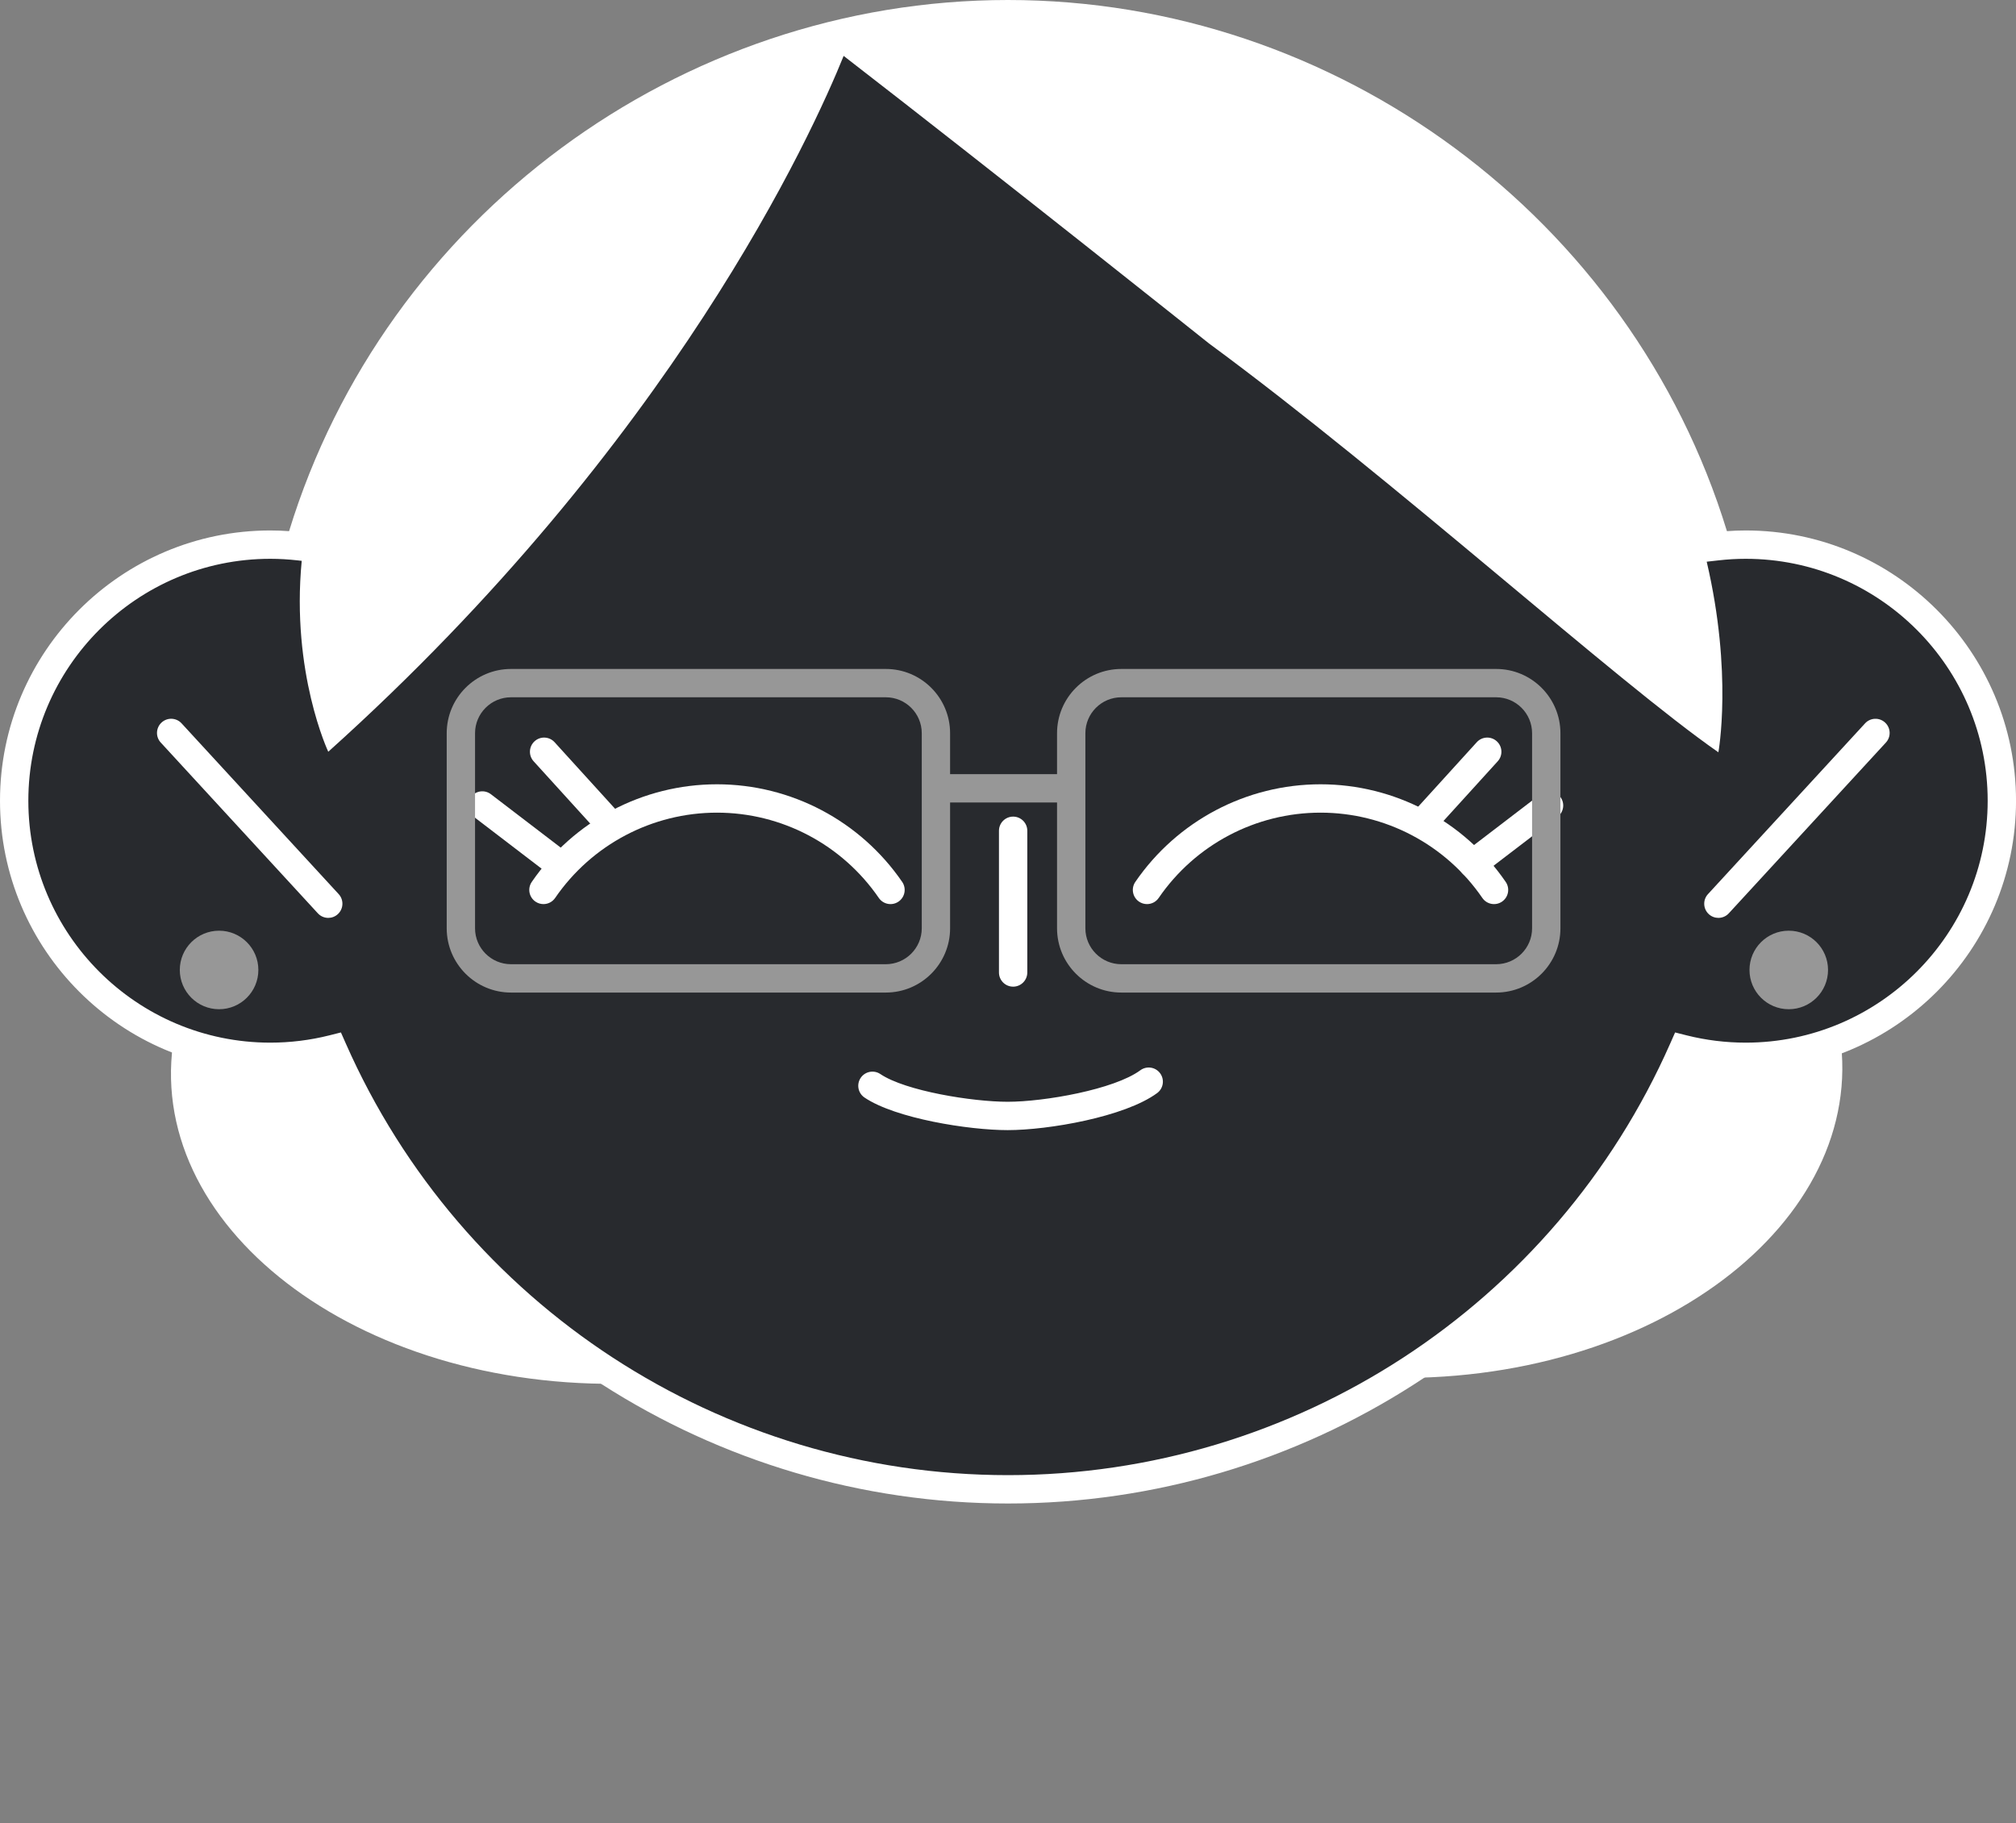
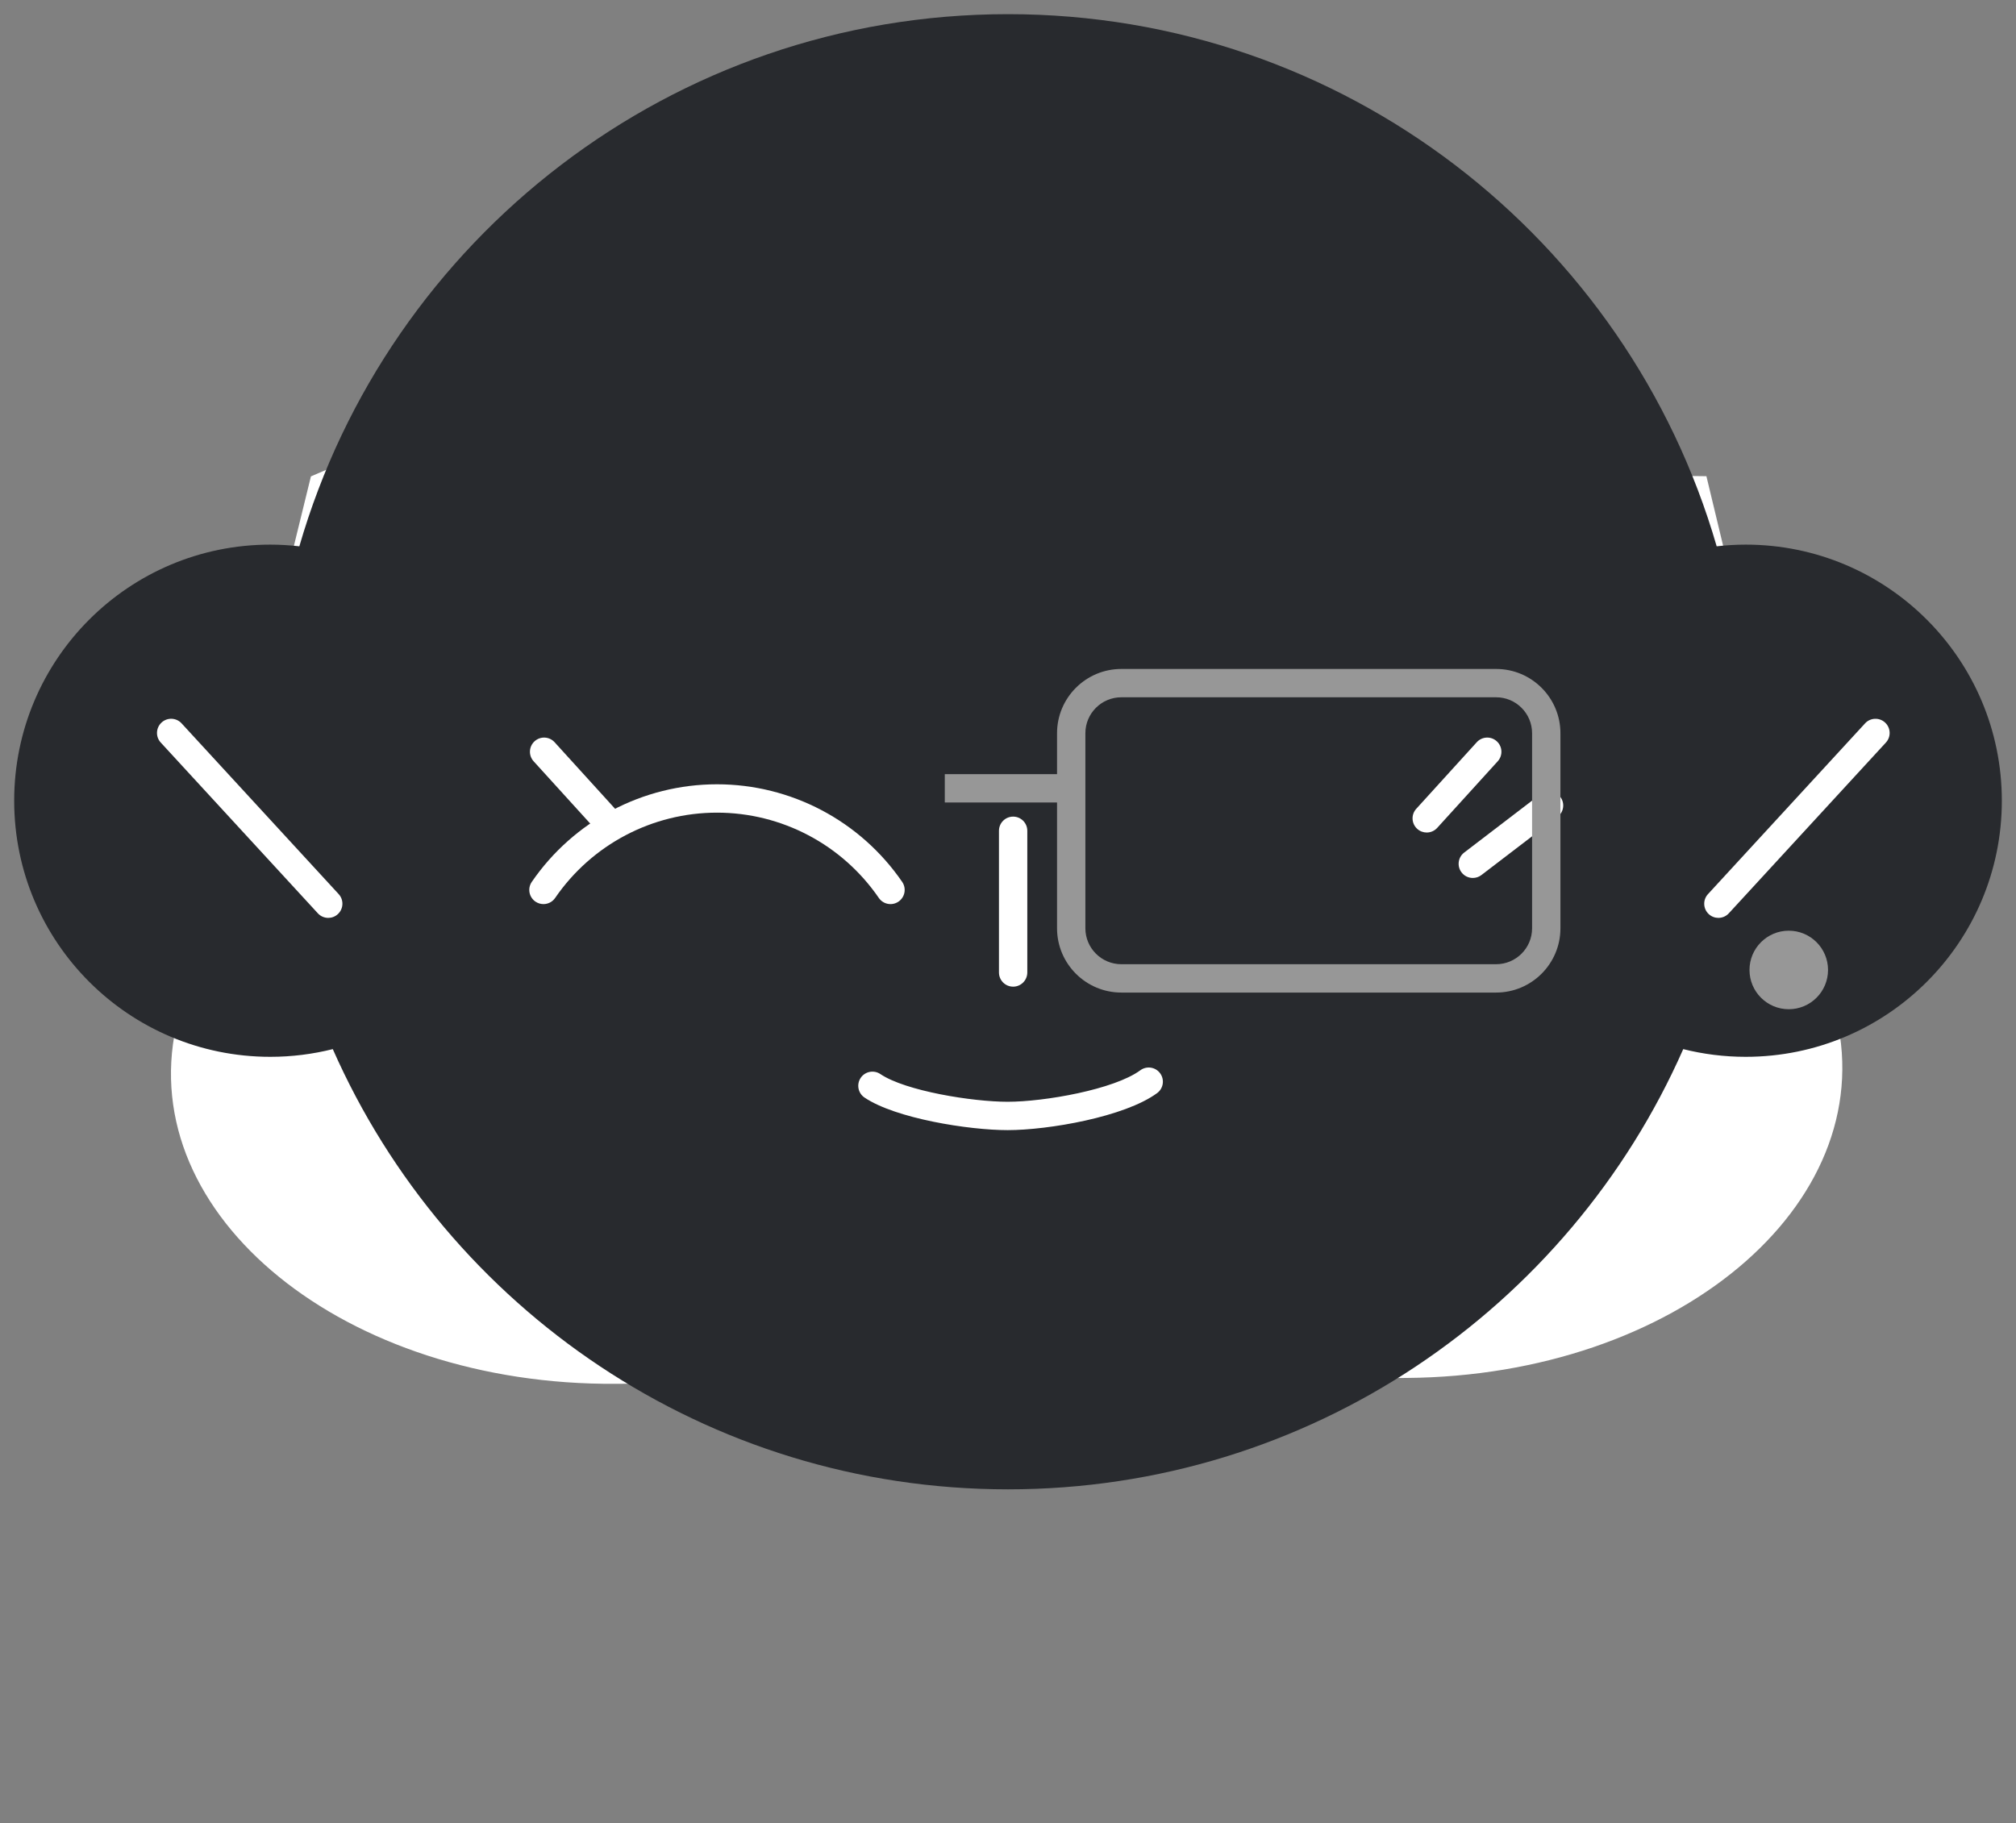
<svg xmlns="http://www.w3.org/2000/svg" width="220" height="199" viewBox="0 0 220 199" fill="none">
  <rect x="0" y="0" width="220" height="199" fill="#808080" stroke="none" />
  <g clip-path="url(#clip0_1700_147)">
    <path d="M33.93 51.996L65.98 38.238C48.838 53.013 44.632 60.794 44.145 76.022C43.321 101.789 72.305 124.109 108.841 124.625C145.906 125.148 175.907 105.438 175.907 79.429C175.907 69.038 171.071 59.445 162.901 51.704L186.215 51.974L200.421 111.079C205.113 131.553 182.876 150.176 153.469 150.393L67.248 151.034C37.61 151.255 14.753 132.691 19.216 112.025L33.93 51.996Z" fill="white" />
    <path d="M29.497 59.442C30.569 59.442 31.625 59.51 32.667 59.626C42.379 26.078 73.323 1.546 110 1.546C146.679 1.546 177.624 26.077 187.336 59.626C188.374 59.508 189.431 59.442 190.502 59.442C205.94 59.442 218.455 71.955 218.455 87.395C218.455 102.833 205.94 115.345 190.502 115.345C188.149 115.345 185.868 115.051 183.687 114.504C171.208 142.8 142.914 162.551 110.002 162.551C77.093 162.551 48.798 142.8 36.317 114.504C34.134 115.051 31.851 115.345 29.499 115.345C14.063 115.345 1.548 102.833 1.548 87.395C1.547 71.955 14.061 59.442 29.497 59.442Z" fill="#282A2E" />
    <path d="M187.522 100.181C187.148 100.181 186.773 100.046 186.476 99.773C185.848 99.195 185.807 98.216 186.385 97.589L203.527 78.952C204.103 78.322 205.083 78.281 205.711 78.859C206.34 79.439 206.381 80.416 205.802 81.045L188.66 99.682C188.355 100.013 187.939 100.181 187.522 100.181Z" fill="white" />
    <path d="M35.822 100.181C35.404 100.181 34.989 100.013 34.684 99.68L17.541 81.043C16.963 80.416 17.004 79.438 17.632 78.858C18.259 78.28 19.239 78.319 19.816 78.95L36.959 97.587C37.537 98.215 37.496 99.193 36.867 99.772C36.57 100.046 36.195 100.181 35.822 100.181Z" fill="white" />
-     <path d="M125.169 98.676C124.868 98.676 124.563 98.588 124.295 98.404C123.591 97.921 123.411 96.958 123.894 96.254C128.471 89.584 136.027 85.6 144.104 85.6C152.18 85.6 159.736 89.584 164.314 96.254C164.797 96.958 164.618 97.921 163.914 98.404C163.209 98.889 162.247 98.708 161.764 98.004C157.763 92.174 151.161 88.695 144.104 88.695C137.046 88.695 130.445 92.175 126.444 98.004C126.146 98.441 125.661 98.676 125.169 98.676Z" fill="white" />
    <path d="M59.305 98.676C59.004 98.676 58.699 98.588 58.431 98.404C57.727 97.921 57.548 96.958 58.031 96.254C62.609 89.584 70.164 85.6 78.242 85.6C86.317 85.6 93.874 89.584 98.453 96.253C98.936 96.958 98.757 97.921 98.053 98.404C97.349 98.889 96.387 98.708 95.903 98.005C91.901 92.174 85.299 88.695 78.242 88.695C71.184 88.695 64.582 92.175 60.581 98.004C60.283 98.441 59.798 98.676 59.305 98.676Z" fill="white" />
    <path d="M110.56 107.687C109.706 107.687 109.014 106.994 109.014 106.141V90.674C109.014 89.821 109.706 89.128 110.56 89.128C111.414 89.128 112.106 89.821 112.106 90.674V106.141C112.105 106.994 111.413 107.687 110.56 107.687Z" fill="white" />
    <path d="M155.694 90.864C155.323 90.864 154.95 90.732 154.654 90.462C154.023 89.886 153.976 88.911 154.55 88.277L161.154 81.009C161.728 80.376 162.707 80.329 163.338 80.905C163.969 81.479 164.017 82.456 163.442 83.089L156.839 90.357C156.534 90.692 156.115 90.864 155.694 90.864Z" fill="white" />
    <path d="M160.724 95.823C160.258 95.823 159.799 95.615 159.495 95.217C158.976 94.539 159.105 93.568 159.784 93.049L168.103 86.686C168.78 86.164 169.752 86.295 170.271 86.975C170.79 87.653 170.661 88.623 169.982 89.142L161.663 95.505C161.382 95.721 161.052 95.823 160.724 95.823Z" fill="white" />
    <path d="M65.981 90.864C65.56 90.864 65.141 90.694 64.836 90.357L58.233 83.088C57.658 82.455 57.706 81.478 58.337 80.904C58.97 80.329 59.948 80.377 60.521 81.008L67.125 88.276C67.699 88.908 67.652 89.885 67.02 90.461C66.725 90.731 66.352 90.864 65.981 90.864Z" fill="white" />
-     <path d="M60.952 95.824C60.624 95.824 60.294 95.721 60.014 95.504L51.695 89.141C51.017 88.622 50.887 87.651 51.406 86.974C51.924 86.295 52.894 86.165 53.573 86.685L61.892 93.048C62.571 93.567 62.699 94.536 62.181 95.215C61.876 95.614 61.416 95.824 60.952 95.824Z" fill="white" />
    <path d="M109.962 123.345C105.729 123.345 97.731 122.077 94.341 119.789C93.633 119.311 93.447 118.35 93.925 117.642C94.403 116.933 95.366 116.751 96.072 117.226C98.807 119.073 106.125 120.251 109.962 120.251C113.961 120.251 121.588 118.912 124.44 116.813C125.128 116.307 126.094 116.453 126.601 117.141C127.107 117.829 126.961 118.797 126.273 119.303C122.738 121.906 114.385 123.345 109.962 123.345Z" fill="white" />
-     <path d="M190.502 57.896C189.831 57.896 189.147 57.921 188.455 57.971C177.967 23.774 145.89 0 109.999 0C74.11 0 42.034 23.774 31.547 57.971C30.854 57.921 30.167 57.896 29.497 57.896C13.232 57.896 0 71.129 0 87.395C0 103.659 13.232 116.892 29.498 116.892C31.488 116.892 33.476 116.689 35.425 116.292C48.795 145.374 77.927 164.097 110 164.097C142.075 164.097 171.207 145.374 184.577 116.292C186.525 116.689 188.512 116.892 190.503 116.892C206.769 116.892 220.003 103.659 220.003 87.395C220 71.129 206.768 57.896 190.502 57.896ZM190.502 113.798C188.331 113.798 186.164 113.531 184.062 113.003L182.799 112.684L182.272 113.878C169.645 142.505 141.278 161.002 110 161.002C78.725 161.002 50.357 142.506 37.731 113.878L37.204 112.684L35.939 113.003C33.836 113.531 31.669 113.798 29.498 113.798C14.938 113.798 3.093 101.954 3.093 87.395C3.093 72.834 14.938 60.99 29.498 60.99C30.467 60.99 31.475 61.048 32.494 61.163L32.925 61.212C31.755 73.436 35.823 82.048 35.823 82.048C73.45 48.24 88.69 14.451 92.065 6.101C109.064 19.246 131.93 37.483 131.93 37.483C152.132 52.354 176.401 74.379 187.522 82.106C187.522 82.106 189.104 73.504 186.248 61.305L187.511 61.163C188.525 61.046 189.532 60.99 190.502 60.99C205.063 60.99 216.909 72.835 216.909 87.395C216.909 101.953 205.063 113.798 190.502 113.798Z" fill="white" />
    <path d="M199.488 105.864C199.488 108.23 197.57 110.15 195.202 110.15C192.836 110.15 190.917 108.232 190.917 105.864C190.917 103.498 192.836 101.579 195.202 101.579C197.57 101.579 199.488 103.498 199.488 105.864Z" fill="#979797" />
-     <path d="M28.194 105.864C28.194 108.23 26.275 110.15 23.907 110.15C21.541 110.15 19.621 108.232 19.621 105.864C19.621 103.498 21.54 101.579 23.907 101.579C26.275 101.579 28.194 103.498 28.194 105.864Z" fill="#979797" />
-     <path d="M96.667 108.331H55.762C51.895 108.331 48.748 105.184 48.748 101.317V80.026C48.748 76.158 51.895 73.012 55.762 73.012H96.667C100.535 73.012 103.681 76.158 103.681 80.026V101.316C103.681 105.184 100.535 108.331 96.667 108.331ZM55.762 76.104C53.599 76.104 51.84 77.863 51.84 80.026V101.316C51.84 103.478 53.599 105.237 55.762 105.237H96.667C98.83 105.237 100.589 103.478 100.589 101.316V80.026C100.589 77.863 98.83 76.104 96.667 76.104H55.762Z" fill="#979797" />
    <path d="M163.271 108.331H122.366C118.498 108.331 115.352 105.184 115.352 101.317V80.026C115.352 76.158 118.498 73.012 122.366 73.012H163.271C167.138 73.012 170.285 76.158 170.285 80.026V101.316C170.286 105.184 167.138 108.331 163.271 108.331ZM122.366 76.104C120.203 76.104 118.444 77.863 118.444 80.026V101.316C118.444 103.478 120.203 105.237 122.366 105.237H163.271C165.434 105.237 167.192 103.478 167.192 101.316V80.026C167.192 77.863 165.434 76.104 163.271 76.104H122.366Z" fill="#979797" />
    <path d="M116.898 84.493H103.102V87.586H116.898V84.493Z" fill="#979797" />
  </g>
  <defs>
    <clipPath id="clip0_1700_147">
      <rect width="220" height="198.173" fill="white" />
    </clipPath>
  </defs>
</svg>